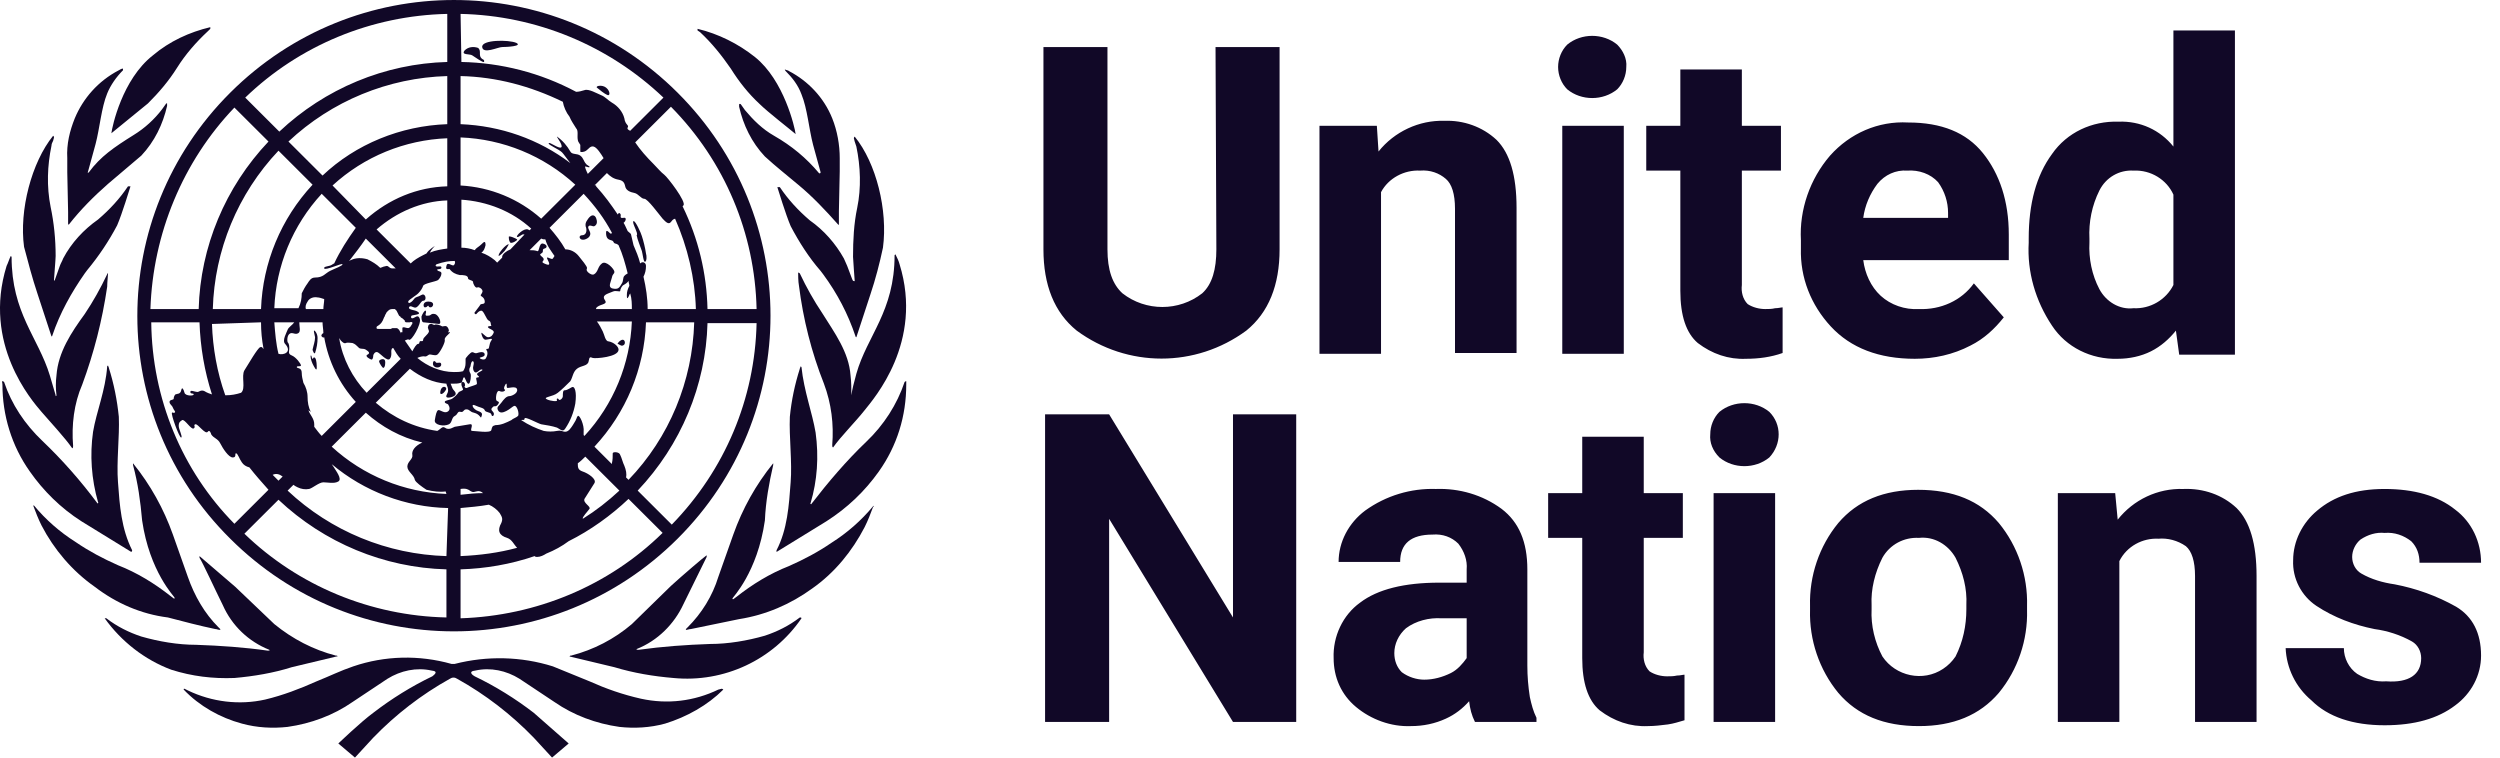
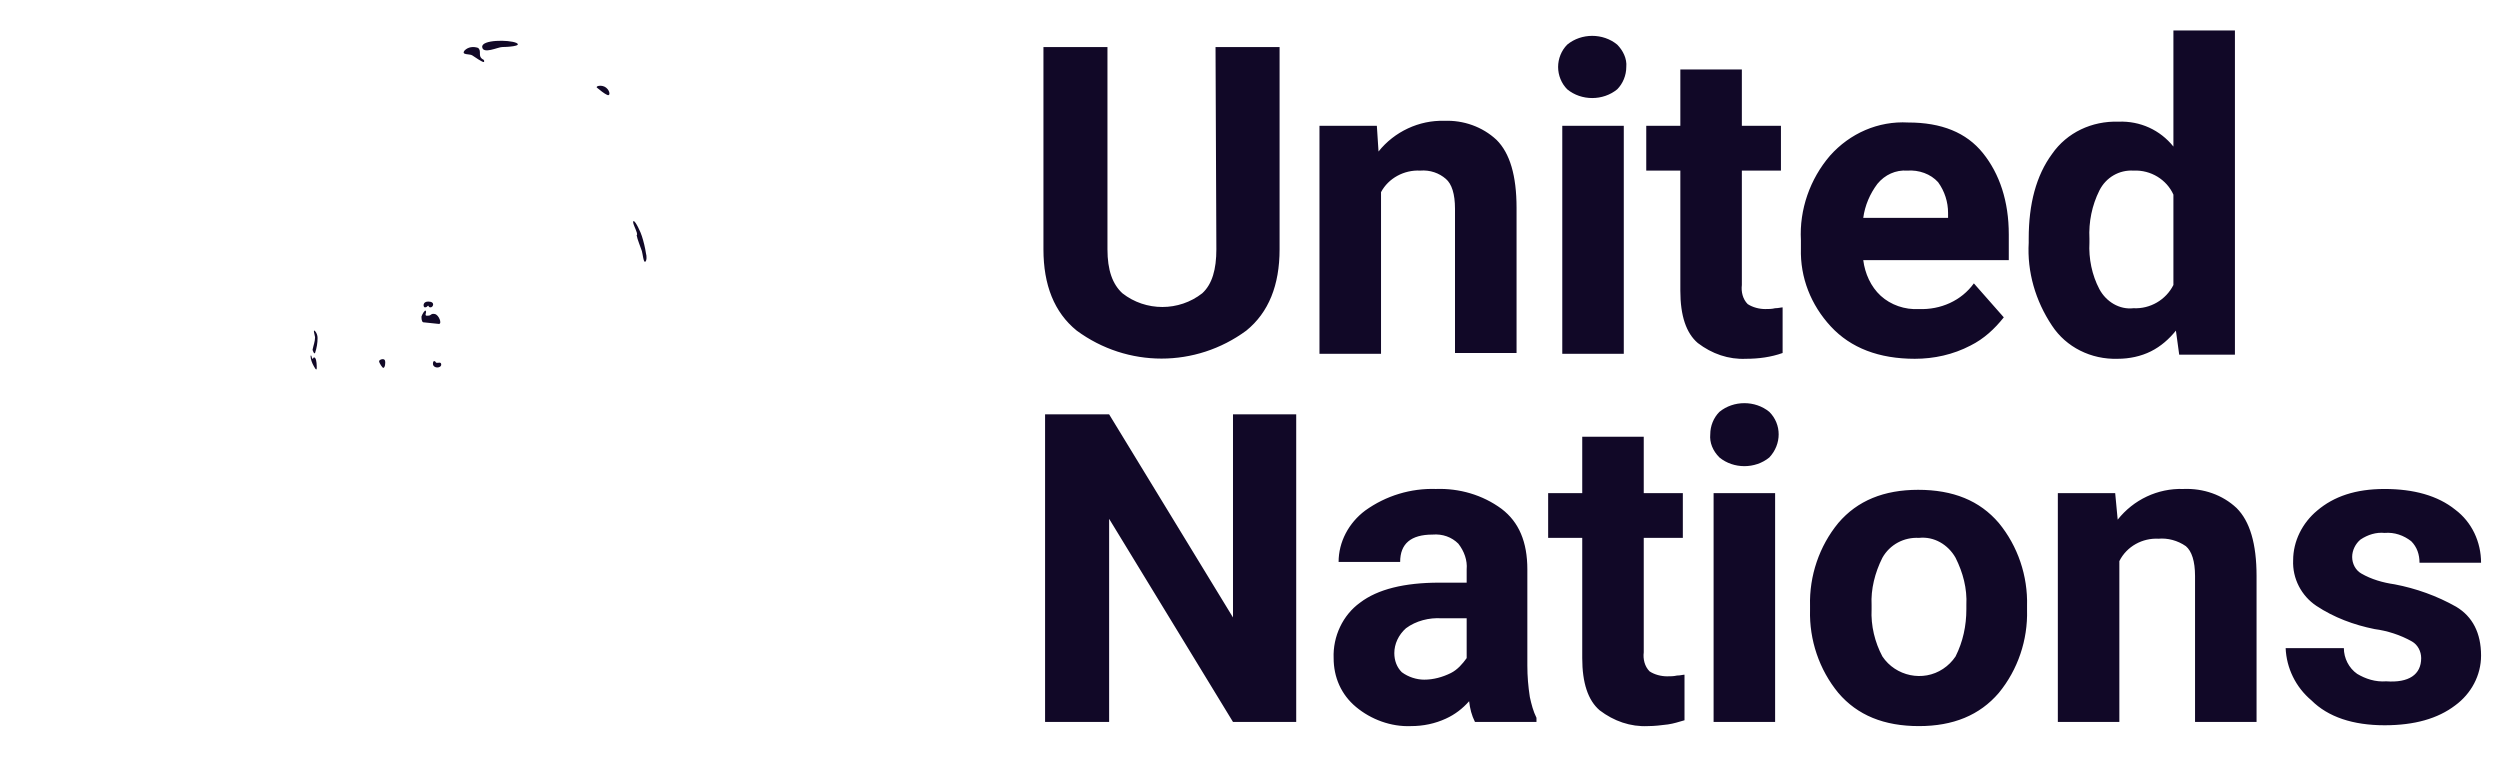
<svg xmlns="http://www.w3.org/2000/svg" width="66" height="20" viewBox="0 0 66 20" fill="none">
  <path d="M32.09 1.242H33.781V6.583C33.781 7.524 33.495 8.247 32.903 8.728C31.564 9.713 29.764 9.713 28.425 8.728C27.832 8.247 27.547 7.524 27.547 6.583V1.242H29.237V6.583C29.237 7.13 29.369 7.502 29.632 7.743C30.247 8.225 31.125 8.225 31.739 7.743C32.003 7.502 32.112 7.108 32.112 6.583L32.09 1.242ZM37.49 4.504C37.073 4.482 36.656 4.701 36.459 5.073V9.341H34.834V3.322H36.349L36.393 4C36.81 3.475 37.468 3.169 38.127 3.19C38.632 3.169 39.137 3.344 39.51 3.694C39.861 4.044 40.037 4.635 40.037 5.489V9.319H38.412V5.511C38.412 5.117 38.325 4.854 38.171 4.723C37.995 4.569 37.754 4.482 37.49 4.504ZM41.134 1.768C41.134 1.549 41.222 1.33 41.376 1.177C41.749 0.87 42.319 0.87 42.693 1.177C42.846 1.33 42.956 1.549 42.934 1.768C42.934 1.987 42.846 2.206 42.693 2.359C42.319 2.665 41.749 2.665 41.376 2.359C41.222 2.206 41.134 1.987 41.134 1.768ZM42.868 3.322V9.341H41.244V3.322H42.868ZM47.061 9.319C46.754 9.429 46.424 9.472 46.095 9.472C45.634 9.494 45.195 9.341 44.822 9.056C44.515 8.794 44.361 8.334 44.361 7.677V4.504H43.461V3.322H44.361V1.833H45.985V3.322H47.017V4.504H45.985V7.524C45.963 7.699 46.007 7.896 46.139 8.028C46.271 8.115 46.446 8.159 46.6 8.159C46.688 8.159 46.776 8.159 46.863 8.137C46.951 8.137 47.017 8.115 47.061 8.115V9.319ZM52.9 8.378C52.658 8.684 52.373 8.947 52.022 9.122C51.561 9.363 51.056 9.472 50.551 9.472C49.607 9.472 48.861 9.188 48.334 8.619C47.807 8.05 47.522 7.327 47.544 6.561V6.342C47.5 5.532 47.785 4.723 48.312 4.11C48.839 3.519 49.585 3.19 50.376 3.234C51.254 3.234 51.912 3.497 52.351 4.044C52.79 4.591 53.032 5.314 53.032 6.189V6.868H49.19C49.234 7.218 49.388 7.568 49.651 7.809C49.914 8.05 50.288 8.181 50.661 8.159C51.231 8.181 51.78 7.94 52.11 7.481L52.9 8.378ZM50.353 4.504C50.046 4.482 49.761 4.613 49.563 4.854C49.366 5.117 49.234 5.423 49.19 5.751H51.429V5.62C51.429 5.335 51.341 5.051 51.166 4.81C50.968 4.591 50.661 4.482 50.353 4.504ZM57.531 9.363L57.444 8.728C57.268 8.947 57.048 9.144 56.785 9.275C56.522 9.407 56.214 9.472 55.907 9.472C55.205 9.494 54.546 9.166 54.173 8.597C53.734 7.94 53.514 7.174 53.558 6.408V6.299C53.558 5.379 53.756 4.635 54.173 4.066C54.568 3.497 55.227 3.19 55.929 3.212C56.5 3.19 57.026 3.431 57.378 3.869V0.805H59.002V9.363H57.531ZM55.161 6.408C55.139 6.824 55.227 7.262 55.424 7.634C55.6 7.962 55.951 8.181 56.324 8.137C56.763 8.159 57.18 7.918 57.378 7.524V5.138C57.202 4.745 56.785 4.482 56.324 4.504C55.951 4.482 55.6 4.679 55.424 5.029C55.227 5.423 55.139 5.861 55.161 6.299V6.408ZM34.22 10.939V19.059H32.551L29.281 13.697V19.059H27.59V10.939H29.281L32.551 16.301V10.939H34.22ZM38.939 19.059C38.851 18.884 38.807 18.709 38.785 18.512C38.61 18.709 38.412 18.862 38.171 18.972C37.886 19.103 37.578 19.169 37.249 19.169C36.722 19.191 36.195 18.994 35.8 18.665C35.405 18.337 35.208 17.877 35.208 17.374C35.185 16.805 35.449 16.236 35.91 15.907C36.371 15.557 37.073 15.382 37.995 15.382H38.72V15.032C38.742 14.791 38.654 14.55 38.5 14.353C38.325 14.178 38.083 14.091 37.82 14.113C37.249 14.113 36.964 14.353 36.964 14.835H35.339C35.339 14.309 35.603 13.806 36.042 13.478C36.59 13.084 37.249 12.887 37.907 12.909C38.522 12.887 39.137 13.062 39.642 13.434C40.102 13.784 40.322 14.309 40.322 15.032V17.571C40.322 17.855 40.344 18.118 40.388 18.403C40.432 18.6 40.476 18.775 40.563 18.95V19.059H38.939ZM37.6 17.943C37.842 17.943 38.083 17.877 38.303 17.768C38.478 17.68 38.61 17.527 38.72 17.374V16.323H38.061C37.732 16.301 37.381 16.389 37.117 16.586C36.92 16.761 36.81 17.002 36.81 17.242C36.81 17.439 36.876 17.615 37.007 17.746C37.183 17.877 37.403 17.943 37.6 17.943ZM44.471 19.015C44.317 19.059 44.185 19.103 44.032 19.125C43.856 19.147 43.681 19.169 43.505 19.169C43.044 19.191 42.605 19.037 42.232 18.753C41.924 18.49 41.771 18.03 41.771 17.374V14.2H40.871V13.018H41.771V11.53H43.395V13.018H44.427V14.2H43.395V17.221C43.373 17.396 43.417 17.593 43.549 17.724C43.681 17.812 43.856 17.855 44.01 17.855C44.097 17.855 44.185 17.855 44.273 17.834C44.361 17.834 44.427 17.812 44.471 17.812V19.015ZM45.151 11.464C45.151 11.245 45.239 11.026 45.393 10.873C45.766 10.567 46.337 10.567 46.71 10.873C47.039 11.201 47.039 11.727 46.71 12.077C46.337 12.383 45.766 12.383 45.393 12.077C45.217 11.902 45.129 11.683 45.151 11.464ZM46.863 13.018V19.059H45.239V13.018H46.863ZM47.785 16.104V15.995C47.763 15.207 48.027 14.419 48.532 13.806C49.036 13.215 49.739 12.931 50.639 12.931C51.561 12.931 52.263 13.215 52.768 13.806C53.273 14.419 53.536 15.207 53.514 15.995V16.104C53.536 16.892 53.273 17.68 52.768 18.293C52.263 18.884 51.561 19.169 50.661 19.169C49.739 19.169 49.036 18.884 48.532 18.293C48.027 17.68 47.763 16.892 47.785 16.104ZM49.41 15.973V16.082C49.388 16.52 49.497 16.958 49.695 17.33C50.046 17.855 50.771 18.009 51.297 17.658C51.429 17.571 51.539 17.461 51.627 17.33C51.824 16.936 51.912 16.52 51.912 16.082V15.973C51.934 15.535 51.824 15.119 51.627 14.725C51.429 14.375 51.056 14.156 50.661 14.2C50.266 14.178 49.892 14.375 49.695 14.725C49.497 15.119 49.388 15.557 49.41 15.973ZM56.983 14.222C56.566 14.2 56.148 14.419 55.951 14.813V19.059H54.327V13.018H55.841L55.907 13.719C56.324 13.193 56.961 12.887 57.641 12.909C58.168 12.887 58.673 13.062 59.046 13.412C59.397 13.762 59.573 14.353 59.573 15.207V19.059H57.949V15.207C57.949 14.813 57.861 14.55 57.707 14.419C57.487 14.266 57.224 14.2 56.983 14.222ZM63.919 17.374C63.919 17.199 63.831 17.024 63.678 16.936C63.37 16.761 63.019 16.651 62.69 16.608C62.141 16.498 61.614 16.301 61.153 15.995C60.758 15.732 60.517 15.273 60.539 14.791C60.539 14.288 60.78 13.806 61.175 13.478C61.614 13.106 62.185 12.909 62.953 12.909C63.721 12.909 64.358 13.084 64.819 13.456C65.258 13.784 65.5 14.309 65.5 14.857H63.875C63.875 14.638 63.809 14.441 63.656 14.288C63.458 14.134 63.217 14.047 62.953 14.069C62.734 14.047 62.514 14.113 62.317 14.244C62.185 14.353 62.097 14.528 62.097 14.704C62.097 14.879 62.185 15.054 62.339 15.141C62.602 15.294 62.909 15.382 63.217 15.426C63.787 15.535 64.336 15.732 64.841 16.017C65.28 16.279 65.5 16.717 65.5 17.308C65.5 17.834 65.236 18.315 64.819 18.621C64.358 18.972 63.743 19.147 62.953 19.147C62.119 19.147 61.461 18.928 61.022 18.49C60.605 18.14 60.363 17.637 60.341 17.111H61.878C61.878 17.374 62.009 17.637 62.229 17.79C62.448 17.921 62.712 18.009 62.997 17.987C63.59 18.03 63.919 17.812 63.919 17.374Z" fill="#110827" />
-   <path d="M18.964 18.205C18.327 18.512 17.625 18.599 16.922 18.446C16.439 18.337 16 18.183 15.561 17.986L14.595 17.592C13.761 17.33 12.861 17.308 12.005 17.527H11.918C11.061 17.286 10.162 17.308 9.327 17.592C8.998 17.702 8.691 17.855 8.361 17.986C7.922 18.183 7.462 18.358 7.001 18.468C6.32 18.621 5.596 18.534 4.959 18.227L4.871 18.183C4.849 18.183 4.849 18.183 4.849 18.205C5.266 18.643 5.815 18.949 6.386 19.103C6.781 19.212 7.198 19.234 7.593 19.19C8.208 19.103 8.801 18.884 9.305 18.534L10.227 17.921C10.579 17.702 10.996 17.614 11.391 17.702C11.61 17.724 11.435 17.833 11.413 17.855C10.864 18.118 10.337 18.446 9.854 18.818C9.525 19.059 8.932 19.628 8.932 19.628L9.371 20L9.854 19.475C10.447 18.862 11.127 18.337 11.874 17.921C11.94 17.877 12.005 17.877 12.071 17.921C12.818 18.337 13.498 18.862 14.091 19.475L14.574 20L15.013 19.628L14.091 18.818C13.608 18.446 13.081 18.118 12.532 17.855C12.488 17.833 12.335 17.724 12.554 17.702C12.949 17.614 13.366 17.702 13.717 17.921L14.639 18.534C15.144 18.884 15.737 19.103 16.352 19.19C16.747 19.234 17.164 19.212 17.559 19.103C18.13 18.927 18.678 18.621 19.095 18.205C19.095 18.205 19.073 18.183 19.052 18.183L18.964 18.205ZM21.115 16.301C20.829 16.52 20.522 16.673 20.193 16.782C19.732 16.914 19.227 17.001 18.744 17.001C18.108 17.023 17.493 17.067 16.857 17.155C16.813 17.155 16.791 17.155 16.812 17.133C17.361 16.914 17.8 16.476 18.042 15.951L18.656 14.703C18.656 14.681 18.656 14.681 18.656 14.659C18.613 14.681 17.998 15.207 17.712 15.469L16.681 16.476C16.22 16.87 15.671 17.155 15.078 17.308H15.056L15.034 17.33L16.22 17.614C16.725 17.767 17.252 17.855 17.778 17.899C19.117 18.03 20.413 17.417 21.159 16.323C21.159 16.301 21.137 16.301 21.115 16.301ZM23.047 13.368C22.739 13.74 22.366 14.068 21.949 14.331C21.598 14.572 21.225 14.769 20.829 14.944C20.325 15.141 19.864 15.425 19.447 15.754L19.359 15.819C19.337 15.819 19.337 15.819 19.337 15.798C19.337 15.776 19.995 15.119 20.193 13.74C20.215 13.237 20.303 12.755 20.413 12.274C20.413 12.252 20.413 12.252 20.413 12.23C19.951 12.799 19.6 13.434 19.359 14.112L18.964 15.229C18.81 15.732 18.525 16.192 18.151 16.564L18.108 16.607V16.629C18.151 16.629 18.195 16.607 18.239 16.607L19.512 16.345C20.215 16.235 20.873 15.951 21.444 15.535C22.037 15.119 22.498 14.55 22.827 13.915C22.915 13.74 22.981 13.565 23.047 13.39C23.09 13.346 23.069 13.346 23.047 13.368ZM23.881 10.085C23.683 10.676 23.332 11.223 22.871 11.661C22.344 12.164 21.861 12.733 21.422 13.302C21.422 13.324 21.378 13.302 21.4 13.28C21.576 12.69 21.62 12.055 21.532 11.42C21.444 10.895 21.225 10.326 21.159 9.691L21.137 9.669C21.137 9.691 21.115 9.713 21.115 9.735C20.983 10.15 20.895 10.566 20.852 11.004C20.829 11.529 20.917 12.208 20.873 12.733C20.829 13.346 20.786 13.981 20.5 14.528C20.5 14.55 20.5 14.55 20.5 14.572L21.817 13.762C22.366 13.412 22.827 12.974 23.2 12.449C23.683 11.77 23.925 10.982 23.925 10.15C23.925 10.129 23.925 10.085 23.925 10.063C23.903 10.063 23.881 10.085 23.881 10.085Z" fill="#110827" />
-   <path d="M22.476 10.435C22.498 10.435 22.498 10.435 22.476 10.435C22.476 10.26 22.476 10.085 22.454 9.91C22.41 9.297 22.037 8.793 21.708 8.268C21.488 7.94 21.291 7.59 21.115 7.218C21.115 7.218 21.093 7.196 21.071 7.196C21.071 7.239 21.071 7.436 21.093 7.546C21.203 8.421 21.422 9.297 21.752 10.129C21.949 10.654 22.015 11.201 21.971 11.748C21.971 11.792 21.971 11.792 21.993 11.814C22.191 11.529 22.586 11.135 22.827 10.829C23.069 10.523 24.386 9.034 23.749 6.977C23.727 6.889 23.683 6.802 23.639 6.714L23.617 6.736C23.617 8.224 22.893 8.859 22.608 9.866C22.542 10.107 22.498 10.282 22.476 10.435ZM22.498 7.371L22.366 7.021L22.279 6.824C22.059 6.43 21.752 6.079 21.378 5.817C21.071 5.554 20.808 5.269 20.588 4.941C20.588 4.941 20.566 4.941 20.544 4.941H20.522C20.544 5.007 20.742 5.663 20.874 5.97C21.093 6.386 21.357 6.802 21.664 7.152L21.73 7.239C22.103 7.743 22.388 8.29 22.586 8.881C22.586 8.903 22.608 8.903 22.608 8.903L22.981 7.765C23.113 7.371 23.222 6.955 23.31 6.539C23.442 5.554 23.135 4.306 22.564 3.606C22.564 3.606 22.542 3.628 22.542 3.65L22.564 3.737L22.608 3.869C22.718 4.394 22.739 4.963 22.63 5.488C22.542 5.904 22.52 6.342 22.52 6.78C22.52 6.845 22.564 7.393 22.564 7.414C22.564 7.436 22.542 7.414 22.52 7.414M20.742 1.877C20.918 2.052 21.071 2.249 21.159 2.49C21.313 2.862 21.357 3.409 21.466 3.825L21.664 4.547C21.664 4.569 21.642 4.591 21.62 4.569C21.291 4.175 20.896 3.847 20.435 3.584C20.127 3.409 19.886 3.168 19.666 2.906L19.557 2.752C19.557 2.752 19.535 2.73 19.513 2.752C19.513 2.774 19.513 2.796 19.513 2.818C19.622 3.3 19.842 3.759 20.193 4.131C20.479 4.394 20.786 4.635 21.071 4.875C21.444 5.182 21.796 5.554 22.125 5.926C22.125 5.926 22.147 5.948 22.147 5.926V5.576L22.169 4.525V4.175C22.169 3.825 22.103 3.453 21.971 3.124C21.752 2.577 21.335 2.14 20.83 1.877C20.808 1.855 20.764 1.855 20.72 1.833C20.72 1.833 20.72 1.855 20.742 1.877ZM18.481 0.848C18.788 1.133 19.052 1.461 19.293 1.811C19.513 2.161 19.754 2.468 20.061 2.752C20.259 2.949 20.852 3.409 21.005 3.54C20.983 3.365 20.698 2.118 19.93 1.505C19.491 1.155 18.964 0.892 18.415 0.761C18.415 0.782 18.415 0.782 18.415 0.804L18.481 0.848ZM6.189 17.899C6.693 17.855 7.22 17.767 7.703 17.614L8.888 17.33H8.91C8.91 17.33 8.91 17.308 8.888 17.308H8.867C8.274 17.155 7.725 16.87 7.242 16.476L6.21 15.491L5.267 14.681V14.725C5.354 14.856 5.684 15.579 5.881 15.973C6.123 16.52 6.562 16.936 7.11 17.155C7.132 17.177 7.11 17.177 7.067 17.177C6.452 17.089 5.815 17.045 5.179 17.023C4.696 17.023 4.191 16.936 3.73 16.804C3.401 16.695 3.093 16.542 2.808 16.323C2.786 16.323 2.786 16.323 2.764 16.323C3.203 16.936 3.818 17.417 4.52 17.68C5.069 17.855 5.618 17.921 6.189 17.899ZM5.684 16.607C5.728 16.607 5.75 16.629 5.815 16.629V16.607L5.771 16.564C5.398 16.192 5.135 15.732 4.959 15.229L4.564 14.112C4.323 13.434 3.972 12.799 3.511 12.23C3.511 12.252 3.511 12.252 3.511 12.274C3.642 12.755 3.708 13.237 3.752 13.74C3.95 15.097 4.608 15.754 4.608 15.776C4.608 15.798 4.608 15.819 4.586 15.798L4.498 15.732C4.081 15.404 3.62 15.119 3.115 14.922C2.72 14.747 2.347 14.55 1.996 14.309C1.579 14.046 1.206 13.718 0.898 13.346H0.876C0.942 13.521 1.008 13.696 1.096 13.871C1.425 14.506 1.908 15.075 2.501 15.491C3.072 15.929 3.73 16.213 4.432 16.301C4.85 16.41 5.267 16.52 5.684 16.607ZM2.15 13.762L3.467 14.572C3.467 14.572 3.489 14.55 3.489 14.528C3.203 13.959 3.159 13.346 3.115 12.733C3.072 12.186 3.159 11.529 3.137 11.004C3.093 10.566 3.006 10.129 2.874 9.713C2.874 9.691 2.852 9.669 2.852 9.647L2.83 9.669C2.786 10.304 2.545 10.873 2.457 11.398C2.369 12.011 2.413 12.646 2.589 13.259C2.611 13.28 2.567 13.302 2.567 13.28C2.128 12.69 1.645 12.142 1.118 11.639C0.657 11.201 0.306 10.676 0.108 10.085C0.108 10.085 0.086 10.063 0.064 10.063C0.042 10.063 0.064 10.107 0.064 10.15C0.064 10.96 0.306 11.77 0.789 12.449C1.14 12.952 1.601 13.412 2.15 13.762ZM1.908 11.836C1.93 11.814 1.93 11.814 1.93 11.77C1.886 11.223 1.952 10.654 2.172 10.15C2.479 9.319 2.698 8.465 2.83 7.568C2.83 7.458 2.852 7.261 2.852 7.218C2.83 7.218 2.83 7.218 2.83 7.239C2.654 7.611 2.457 7.962 2.237 8.29C1.886 8.772 1.535 9.297 1.491 9.91C1.469 10.085 1.469 10.26 1.491 10.435C1.491 10.435 1.491 10.457 1.469 10.457C1.469 10.457 1.469 10.457 1.469 10.435L1.315 9.91C1.008 8.903 0.306 8.268 0.306 6.78L0.284 6.758C0.24 6.845 0.218 6.933 0.174 7.021C-0.463 9.078 0.833 10.566 1.096 10.873C1.359 11.179 1.711 11.551 1.908 11.836ZM0.986 7.743L1.359 8.881C1.359 8.881 1.381 8.881 1.381 8.859C1.579 8.268 1.886 7.721 2.237 7.218L2.303 7.13C2.611 6.758 2.874 6.364 3.093 5.948C3.225 5.642 3.423 4.985 3.445 4.919H3.423C3.401 4.919 3.401 4.919 3.379 4.919C3.159 5.248 2.896 5.532 2.589 5.795C2.215 6.057 1.886 6.408 1.667 6.824C1.645 6.889 1.601 6.955 1.579 7.021L1.447 7.393C1.447 7.393 1.425 7.436 1.425 7.393C1.425 7.349 1.469 6.845 1.469 6.758C1.469 6.32 1.425 5.882 1.337 5.466C1.228 4.919 1.25 4.372 1.359 3.847C1.359 3.803 1.381 3.759 1.403 3.715C1.403 3.694 1.425 3.65 1.425 3.628C1.425 3.606 1.425 3.606 1.403 3.584C0.833 4.285 0.503 5.554 0.635 6.517C0.745 6.933 0.854 7.349 0.986 7.743ZM1.776 4.547L1.798 5.598V5.926H1.82C2.128 5.532 2.479 5.182 2.852 4.854L3.73 4.109C4.081 3.737 4.301 3.278 4.411 2.796C4.411 2.774 4.411 2.752 4.411 2.73H4.389L4.279 2.884C4.081 3.146 3.818 3.387 3.532 3.562C3.006 3.891 2.654 4.131 2.347 4.547C2.325 4.569 2.303 4.569 2.325 4.525L2.523 3.803C2.633 3.387 2.676 2.84 2.83 2.468C2.918 2.249 3.072 2.03 3.247 1.855C3.247 1.833 3.247 1.833 3.247 1.811C3.203 1.811 3.181 1.833 3.137 1.855C2.589 2.14 2.193 2.599 1.974 3.124C1.842 3.453 1.754 3.803 1.776 4.175V4.547ZM2.94 3.518L3.906 2.73C4.191 2.446 4.454 2.14 4.674 1.789C4.893 1.439 5.179 1.111 5.486 0.826L5.552 0.761C5.552 0.739 5.552 0.739 5.552 0.717C5.003 0.848 4.476 1.089 4.037 1.461C3.225 2.096 2.962 3.343 2.94 3.518ZM11.764 10.304C11.83 10.216 11.676 10.15 11.632 10.304C11.588 10.457 11.698 10.413 11.764 10.304ZM13.432 6.451C13.367 6.43 13.125 6.714 13.169 6.758C13.279 6.692 13.367 6.583 13.432 6.451ZM13.476 6.408C13.52 6.43 13.674 6.342 13.652 6.32C13.63 6.298 13.432 6.211 13.432 6.254C13.432 6.342 13.454 6.386 13.476 6.408ZM16.44 9.122C16.527 9.1 16.505 8.969 16.44 8.969C16.374 8.969 16.286 9.078 16.308 9.078C16.33 9.078 16.396 9.144 16.44 9.122ZM15.364 6.211C15.298 6.211 15.276 6.276 15.342 6.32C15.408 6.342 15.452 6.32 15.496 6.298C15.54 6.276 15.584 6.233 15.584 6.167C15.584 6.101 15.496 6.014 15.54 5.97C15.584 5.926 15.649 5.992 15.693 5.97C15.737 5.948 15.759 5.904 15.759 5.86C15.759 5.817 15.737 5.685 15.649 5.685C15.562 5.685 15.474 5.86 15.474 5.86C15.452 5.904 15.452 5.97 15.474 6.014C15.496 6.101 15.474 6.211 15.364 6.211Z" fill="#110827" />
  <path d="M16.813 6.232C16.813 6.276 16.922 6.56 16.945 6.626C16.966 6.692 16.988 6.933 17.032 6.911C17.076 6.889 17.076 6.757 17.054 6.692C17.032 6.539 16.988 6.363 16.945 6.232C16.922 6.145 16.769 5.816 16.725 5.838C16.681 5.86 16.791 6.057 16.813 6.145C16.835 6.232 16.791 6.188 16.813 6.232ZM16.044 2.511C16.11 2.533 16.11 2.402 16.001 2.314C15.891 2.227 15.715 2.27 15.759 2.314C15.847 2.38 15.935 2.467 16.044 2.511ZM12.752 1.57C12.598 1.482 12.73 1.351 12.62 1.264C12.489 1.22 12.357 1.242 12.269 1.329C12.159 1.461 12.401 1.417 12.466 1.461C12.532 1.504 12.752 1.658 12.774 1.636C12.796 1.614 12.774 1.57 12.752 1.57ZM13.63 1.132C13.432 1.045 12.708 1.045 12.73 1.242C12.752 1.439 13.147 1.242 13.257 1.242C13.367 1.242 13.806 1.22 13.63 1.132ZM11.632 9.581C11.588 9.559 11.523 9.603 11.501 9.559C11.479 9.515 11.435 9.537 11.435 9.559C11.435 9.581 11.413 9.625 11.457 9.668C11.501 9.712 11.588 9.712 11.632 9.668C11.654 9.647 11.654 9.603 11.632 9.581ZM11.215 8.114C11.281 8.114 11.281 8.071 11.303 8.071C11.325 8.071 11.303 8.114 11.369 8.114C11.435 8.114 11.501 7.961 11.303 7.961C11.149 7.961 11.171 8.114 11.215 8.114ZM11.479 8.29C11.369 8.268 11.391 8.333 11.303 8.333C11.171 8.355 11.281 8.246 11.237 8.202C11.215 8.18 11.149 8.29 11.127 8.355C11.127 8.399 11.127 8.487 11.171 8.508L11.588 8.552C11.676 8.552 11.588 8.311 11.479 8.29ZM10.118 9.712C10.162 9.712 10.184 9.581 10.162 9.515C10.14 9.45 10.008 9.493 10.008 9.537C10.008 9.581 10.096 9.712 10.118 9.712ZM8.362 9.712C8.362 9.668 8.362 9.493 8.318 9.45C8.274 9.406 8.274 9.472 8.252 9.472C8.23 9.472 8.23 9.384 8.208 9.384C8.186 9.384 8.208 9.515 8.252 9.603C8.296 9.69 8.362 9.822 8.362 9.712ZM8.318 9.318C8.362 9.187 8.384 9.056 8.384 8.924C8.384 8.815 8.318 8.727 8.296 8.727C8.274 8.727 8.296 8.793 8.318 8.902C8.318 9.012 8.274 9.121 8.252 9.231C8.252 9.253 8.296 9.362 8.318 9.318Z" fill="#110827" />
-   <path d="M6.079 14.222C9.349 17.483 14.618 17.483 17.888 14.222C21.159 10.96 21.159 5.707 17.888 2.446C14.618 -0.815 9.349 -0.815 6.079 2.446C2.808 5.707 2.808 10.982 6.079 14.222ZM3.993 8.509H5.267C5.289 9.166 5.398 9.8 5.596 10.413C5.53 10.391 5.464 10.369 5.398 10.326C5.31 10.282 5.245 10.348 5.223 10.348C5.135 10.348 5.025 10.282 5.025 10.348C5.025 10.413 5.113 10.369 5.113 10.413C5.113 10.457 4.893 10.457 4.871 10.369C4.849 10.282 4.806 10.194 4.784 10.304C4.762 10.413 4.674 10.391 4.63 10.413C4.608 10.435 4.586 10.479 4.586 10.523C4.586 10.566 4.476 10.544 4.476 10.61C4.476 10.676 4.542 10.698 4.564 10.763C4.586 10.829 4.652 10.873 4.608 10.895C4.564 10.917 4.586 10.873 4.542 10.895C4.498 10.917 4.74 11.573 4.784 11.551C4.828 11.53 4.718 11.332 4.718 11.245C4.718 11.157 4.74 11.136 4.806 11.092C4.871 11.048 5.047 11.354 5.113 11.311C5.179 11.267 5.091 11.223 5.157 11.201C5.223 11.179 5.42 11.486 5.486 11.398C5.53 11.332 5.574 11.442 5.574 11.464C5.64 11.573 5.749 11.573 5.815 11.705C5.881 11.836 6.035 12.077 6.145 12.077C6.254 12.077 6.188 11.967 6.232 11.967C6.276 11.967 6.32 12.12 6.386 12.208C6.43 12.274 6.496 12.317 6.584 12.339C6.737 12.536 6.913 12.733 7.088 12.93L6.188 13.828C4.806 12.427 4.015 10.523 3.993 8.509ZM11.259 6.692L11.171 6.736C11.04 6.802 10.93 6.867 10.842 6.955L9.942 6.057C10.469 5.598 11.127 5.313 11.808 5.291V6.561C11.654 6.583 11.501 6.605 11.347 6.67C11.391 6.583 11.479 6.495 11.479 6.495C11.479 6.495 11.325 6.583 11.259 6.692ZM10.579 8.772C10.579 8.793 10.579 8.815 10.579 8.815C10.579 8.772 10.557 8.75 10.535 8.706C10.513 8.684 10.491 8.662 10.469 8.662C10.447 8.662 10.425 8.662 10.403 8.662H10.359L10.315 8.684H10.008C9.964 8.684 9.942 8.684 9.942 8.662C9.92 8.575 10.052 8.64 10.14 8.378C10.162 8.356 10.162 8.312 10.184 8.29L10.206 8.246L10.227 8.224L10.249 8.202C10.293 8.159 10.337 8.159 10.381 8.159H10.425L10.469 8.202L10.535 8.334C10.557 8.356 10.579 8.356 10.579 8.378C10.623 8.399 10.645 8.421 10.666 8.443L10.688 8.465V8.487C10.71 8.509 10.71 8.509 10.732 8.509H10.754C10.776 8.509 10.776 8.509 10.798 8.509H10.82C10.864 8.487 10.864 8.509 10.886 8.509V8.531C10.886 8.553 10.886 8.553 10.864 8.575C10.864 8.596 10.842 8.596 10.842 8.618C10.82 8.64 10.798 8.662 10.776 8.662C10.732 8.662 10.688 8.64 10.666 8.64C10.645 8.64 10.623 8.64 10.623 8.662V8.772M8.208 10.873C8.142 10.763 8.12 10.61 8.12 10.479C8.12 10.348 8.076 10.216 8.01 10.107C7.988 10.019 7.966 9.932 7.966 9.844C7.966 9.691 7.835 9.735 7.835 9.691C7.835 9.647 7.945 9.691 7.945 9.647C7.945 9.603 7.813 9.428 7.703 9.384C7.593 9.341 7.637 9.275 7.637 9.209C7.637 9.144 7.637 9.078 7.593 9.034C7.571 8.947 7.593 8.793 7.703 8.793C7.747 8.793 7.813 8.837 7.879 8.793C7.945 8.75 7.901 8.618 7.901 8.509H8.515C8.515 8.596 8.537 8.706 8.537 8.793C8.493 8.815 8.471 8.859 8.493 8.881C8.515 8.903 8.537 8.925 8.559 8.903C8.669 9.538 8.954 10.129 9.393 10.61L8.493 11.508C8.427 11.442 8.362 11.354 8.296 11.267C8.296 11.245 8.296 11.223 8.296 11.201C8.296 11.048 8.186 10.96 8.142 10.829M7.352 9.341C7.286 9.078 7.264 8.793 7.242 8.509H7.769C7.725 8.575 7.615 8.64 7.593 8.706C7.571 8.772 7.44 8.99 7.527 9.078C7.725 9.297 7.484 9.384 7.352 9.341ZM7.462 12.58L7.352 12.69C7.308 12.646 7.242 12.58 7.198 12.536C7.286 12.492 7.374 12.514 7.462 12.58ZM8.823 6.955C8.801 6.955 8.801 6.977 8.779 6.977C8.713 7.042 8.537 7.021 8.559 7.086C8.581 7.152 9.042 6.933 9.042 6.977C9.042 7.021 8.845 7.086 8.713 7.152C8.581 7.218 8.537 7.327 8.318 7.327C8.208 7.327 8.164 7.415 8.12 7.48C8.054 7.568 8.01 7.655 7.966 7.743C7.966 7.874 7.945 8.005 7.879 8.137H7.242C7.286 7.021 7.725 5.948 8.493 5.116L9.393 6.014C9.174 6.32 8.976 6.627 8.823 6.955ZM9.657 6.298L10.447 7.086C10.425 7.086 10.403 7.086 10.359 7.086C10.271 7.086 10.271 7.021 10.206 7.021C10.074 7.042 10.052 7.086 10.03 7.064C9.942 6.977 9.832 6.911 9.701 6.845C9.547 6.802 9.393 6.802 9.262 6.867C9.24 6.867 9.24 6.889 9.218 6.889C9.371 6.692 9.525 6.495 9.657 6.298ZM8.559 7.896C8.559 7.984 8.537 8.071 8.537 8.159H8.076C8.054 8.093 8.076 8.027 8.12 7.962C8.164 7.874 8.274 7.83 8.384 7.852C8.427 7.852 8.493 7.874 8.559 7.896ZM8.954 8.925L8.998 8.99C9.042 9.034 9.086 9.078 9.13 9.056C9.174 9.034 9.284 9.056 9.306 9.056C9.371 9.078 9.415 9.122 9.459 9.166C9.503 9.231 9.591 9.187 9.657 9.231C9.723 9.275 9.788 9.319 9.701 9.363C9.613 9.406 9.788 9.494 9.81 9.494C9.832 9.494 9.854 9.45 9.854 9.384C9.854 9.363 9.898 9.275 9.964 9.297C10.03 9.319 10.227 9.56 10.293 9.472C10.359 9.384 10.315 9.275 10.337 9.231C10.337 9.209 10.359 9.187 10.381 9.187C10.447 9.297 10.491 9.384 10.579 9.472L9.679 10.369C9.306 9.975 9.042 9.472 8.954 8.925ZM9.657 5.795L8.779 4.897C9.613 4.131 10.688 3.694 11.808 3.65V4.919C11.018 4.941 10.271 5.248 9.657 5.795ZM8.515 4.635L7.615 3.737C8.757 2.665 10.249 2.052 11.808 2.008V3.278C10.579 3.321 9.393 3.803 8.515 4.635ZM8.252 4.876C7.418 5.773 6.935 6.933 6.891 8.159H5.618C5.662 6.605 6.276 5.116 7.352 3.978L8.252 4.876ZM6.891 8.509C6.891 8.75 6.913 8.969 6.957 9.209C6.935 9.209 6.935 9.144 6.869 9.166C6.803 9.187 6.562 9.603 6.452 9.778C6.364 9.932 6.496 10.26 6.364 10.369C6.232 10.413 6.101 10.435 5.969 10.435H5.947C5.728 9.822 5.618 9.187 5.596 8.553L6.891 8.509ZM11.786 16.301C9.788 16.257 7.879 15.469 6.452 14.09L7.352 13.193C8.559 14.331 10.14 14.988 11.786 15.031V16.301ZM11.786 14.681C10.227 14.637 8.735 14.025 7.593 12.952L7.747 12.799C7.769 12.821 7.813 12.843 7.857 12.865C7.945 12.908 8.054 12.93 8.164 12.908C8.252 12.886 8.427 12.733 8.537 12.733C8.647 12.733 8.823 12.777 8.932 12.711C9.042 12.646 8.866 12.427 8.801 12.317C8.779 12.296 8.779 12.274 8.757 12.252C9.613 12.974 10.71 13.39 11.83 13.412L11.786 14.681ZM11.786 13.04C10.666 12.996 9.591 12.558 8.757 11.792L9.657 10.895C10.074 11.267 10.579 11.551 11.149 11.683C10.952 11.77 10.864 11.902 10.886 12.011C10.908 12.12 10.754 12.186 10.754 12.317C10.754 12.449 10.93 12.536 10.952 12.668C10.974 12.733 11.127 12.843 11.259 12.93C11.435 12.974 11.61 12.996 11.764 12.974L11.786 13.04ZM11.742 11.289C11.676 11.245 11.632 11.332 11.544 11.376C10.93 11.289 10.381 11.026 9.92 10.632L10.82 9.735C11.105 9.954 11.435 10.107 11.786 10.129C11.786 10.172 11.83 10.216 11.83 10.304C11.83 10.391 11.764 10.435 11.786 10.479C11.808 10.523 12.005 10.479 12.027 10.413C12.049 10.348 11.961 10.304 11.94 10.238C11.918 10.194 11.918 10.172 11.896 10.129H11.961C12.027 10.129 12.093 10.129 12.159 10.107C12.181 10.107 12.203 10.085 12.203 10.063C12.203 10.041 12.225 10.019 12.225 9.997C12.225 9.975 12.247 9.975 12.247 9.954L12.269 9.975C12.291 10.019 12.335 10.15 12.379 10.129C12.422 10.107 12.444 9.91 12.422 9.866C12.379 9.8 12.379 9.735 12.422 9.669C12.422 9.647 12.444 9.516 12.488 9.538C12.532 9.56 12.488 9.669 12.488 9.713C12.488 9.778 12.532 9.866 12.598 9.822C12.642 9.8 12.686 9.735 12.73 9.757C12.774 9.778 12.62 9.822 12.598 9.866C12.576 9.91 12.664 9.932 12.642 9.954C12.62 9.975 12.598 9.954 12.576 9.975C12.554 9.997 12.62 10.129 12.576 10.15C12.532 10.172 12.379 10.216 12.335 10.238C12.291 10.26 12.247 10.216 12.269 10.194C12.291 10.172 12.269 10.085 12.225 10.085C12.181 10.085 12.181 10.107 12.181 10.15C12.181 10.194 12.225 10.26 12.225 10.282C12.225 10.304 12.159 10.326 12.115 10.348C12.071 10.413 12.005 10.479 11.94 10.523C11.874 10.566 11.742 10.566 11.742 10.61C11.742 10.654 11.808 10.654 11.83 10.676C11.874 10.742 11.896 10.829 11.808 10.873C11.72 10.917 11.61 10.807 11.566 10.829C11.523 10.851 11.501 10.96 11.479 11.092C11.457 11.223 11.72 11.267 11.852 11.201C11.94 11.157 11.918 11.026 12.005 10.982C12.093 10.938 12.071 10.851 12.159 10.873C12.247 10.895 12.225 10.807 12.313 10.807C12.401 10.807 12.401 10.873 12.51 10.895C12.686 10.938 12.686 11.07 12.708 11.004C12.73 10.938 12.752 10.895 12.62 10.851C12.488 10.807 12.422 10.654 12.532 10.698C12.664 10.763 12.774 10.763 12.796 10.829C12.818 10.895 12.949 10.873 12.971 10.938C12.993 11.048 13.081 10.938 13.015 10.873C12.949 10.807 12.971 10.785 13.015 10.742C13.059 10.698 13.081 10.763 13.147 10.676C13.213 10.588 13.125 10.61 13.103 10.566C13.081 10.523 13.103 10.282 13.191 10.326C13.279 10.369 13.366 10.304 13.322 10.282C13.279 10.26 13.344 10.129 13.366 10.129C13.388 10.129 13.366 10.216 13.388 10.238C13.41 10.26 13.63 10.172 13.652 10.282C13.674 10.391 13.498 10.457 13.454 10.457C13.366 10.457 13.3 10.544 13.235 10.632C13.169 10.72 13.103 10.742 13.147 10.829C13.191 10.917 13.279 10.895 13.366 10.851C13.454 10.807 13.52 10.742 13.564 10.72C13.652 10.676 13.718 10.938 13.674 10.982C13.63 11.026 13.542 11.048 13.498 11.092C13.366 11.157 13.235 11.223 13.081 11.223C12.993 11.245 12.993 11.267 12.971 11.354C12.949 11.442 12.554 11.376 12.466 11.376C12.379 11.376 12.532 11.179 12.401 11.201C12.269 11.223 12.137 11.245 12.005 11.267C11.983 11.267 11.852 11.376 11.742 11.289ZM12.905 13.324C13.015 13.368 13.125 13.456 13.191 13.543C13.257 13.653 13.279 13.696 13.235 13.806C13.125 14.003 13.169 14.134 13.388 14.2C13.52 14.244 13.564 14.375 13.652 14.462C13.169 14.594 12.664 14.659 12.159 14.681V13.412C12.401 13.39 12.664 13.368 12.905 13.324ZM12.159 13.062V12.908C12.444 12.865 12.379 13.04 12.576 12.974C12.642 12.952 12.708 12.974 12.752 13.018C12.554 13.018 12.357 13.04 12.159 13.062ZM12.159 16.323V15.031C12.818 15.01 13.476 14.9 14.113 14.681C14.135 14.703 14.157 14.703 14.179 14.703C14.266 14.703 14.354 14.659 14.42 14.616C14.639 14.528 14.837 14.419 15.013 14.287C15.583 14.003 16.132 13.609 16.593 13.171L17.493 14.068C16.066 15.469 14.157 16.257 12.159 16.323ZM15.715 4.876L16.022 4.569C16.11 4.657 16.198 4.722 16.33 4.744C16.439 4.766 16.483 4.81 16.505 4.919C16.527 5.029 16.637 5.073 16.747 5.094C16.857 5.116 16.922 5.248 17.01 5.248C17.098 5.248 17.383 5.642 17.493 5.773C17.559 5.839 17.647 5.948 17.713 5.86C17.779 5.773 17.779 5.795 17.822 5.773C18.152 6.517 18.349 7.349 18.371 8.159H17.098C17.098 7.874 17.054 7.59 16.988 7.305C17.032 7.218 17.054 7.13 17.054 7.021C17.054 6.933 16.966 6.889 16.901 6.955C16.857 6.78 16.791 6.627 16.725 6.473C16.703 6.386 16.681 6.276 16.659 6.189C16.659 6.167 16.615 6.145 16.571 6.101C16.527 6.014 16.505 5.948 16.462 5.882C16.527 5.839 16.549 5.729 16.462 5.751C16.33 5.773 16.418 5.685 16.374 5.642C16.33 5.598 16.33 5.642 16.308 5.663C16.132 5.401 15.957 5.16 15.737 4.919C15.737 4.919 15.737 4.919 15.737 4.897C15.693 4.897 15.693 4.876 15.715 4.876ZM16.483 12.296C16.439 12.208 16.418 12.098 16.374 12.011C16.352 11.923 16.176 11.923 16.176 11.967C16.176 12.055 16.176 12.142 16.154 12.23V12.252L15.693 11.792C16.527 10.895 17.01 9.735 17.054 8.509H18.327C18.283 10.063 17.669 11.551 16.593 12.668L16.527 12.602C16.549 12.514 16.527 12.405 16.483 12.296ZM15.43 13.171C15.496 13.062 15.627 12.865 15.693 12.755C15.759 12.646 15.518 12.492 15.386 12.449C15.254 12.405 15.254 12.339 15.254 12.23C15.32 12.186 15.386 12.12 15.452 12.055L16.352 12.952C16.044 13.237 15.737 13.477 15.386 13.696C15.364 13.653 15.518 13.499 15.562 13.434C15.605 13.368 15.386 13.28 15.43 13.171ZM15.979 7.94C15.869 7.787 16.022 7.765 16.176 7.699C16.264 7.655 16.374 7.721 16.374 7.677C16.374 7.633 16.418 7.546 16.462 7.524C16.505 7.502 16.571 7.458 16.593 7.415C16.593 7.458 16.615 7.502 16.615 7.546C16.571 7.633 16.549 7.699 16.549 7.787C16.549 7.852 16.549 7.94 16.615 7.787C16.615 7.765 16.637 7.765 16.637 7.743C16.681 7.896 16.681 8.027 16.681 8.159H15.737C15.737 8.159 15.737 8.159 15.737 8.137C15.803 8.027 16.044 8.049 15.979 7.94ZM16.154 6.145C16.154 6.145 16.154 6.167 16.132 6.167C16.11 6.189 16 6.014 16 6.145C16 6.276 16.044 6.32 16.132 6.342C16.22 6.364 16.176 6.408 16.242 6.43C16.264 6.43 16.308 6.451 16.33 6.473C16.439 6.714 16.505 6.955 16.571 7.218C16.527 7.239 16.505 7.261 16.483 7.283C16.439 7.327 16.462 7.415 16.418 7.48C16.352 7.59 16.33 7.655 16.154 7.612C16.044 7.568 16.132 7.436 16.154 7.327C16.176 7.218 16.22 7.239 16.22 7.174C16.22 7.108 16 6.867 15.891 6.955C15.781 7.042 15.803 7.13 15.715 7.218C15.671 7.261 15.627 7.261 15.562 7.218C15.496 7.174 15.474 7.13 15.496 7.086C15.518 7.042 15.342 6.845 15.276 6.758C15.188 6.648 15.057 6.583 14.925 6.583C14.815 6.386 14.662 6.189 14.508 6.014L15.408 5.116C15.715 5.445 15.957 5.773 16.154 6.145ZM14.639 6.758L14.596 6.824C14.574 6.867 14.464 6.78 14.442 6.802C14.42 6.824 14.596 7.042 14.42 6.977C14.244 6.911 14.354 6.911 14.354 6.845C14.354 6.78 14.2 6.736 14.288 6.692C14.376 6.648 14.288 6.583 14.376 6.561C14.464 6.539 14.442 6.451 14.332 6.43C14.223 6.408 14.244 6.67 14.179 6.627C14.113 6.605 14.047 6.605 13.981 6.605L14.288 6.298C14.332 6.32 14.354 6.32 14.398 6.32C14.442 6.495 14.552 6.627 14.639 6.758ZM14.288 11.201C14.42 11.223 14.574 11.245 14.705 11.289C14.793 11.332 14.859 11.42 14.925 11.311C15.057 11.114 15.144 10.895 15.188 10.654C15.232 10.326 15.166 10.216 15.123 10.216C15.079 10.216 14.991 10.304 14.903 10.304C14.859 10.304 14.859 10.391 14.859 10.457C14.859 10.523 14.771 10.588 14.749 10.544C14.727 10.501 14.683 10.523 14.705 10.566C14.727 10.61 14.53 10.588 14.442 10.544C14.31 10.479 14.596 10.479 14.727 10.369C14.837 10.282 14.947 10.172 15.057 10.063C15.123 9.954 15.123 9.822 15.232 9.735C15.342 9.647 15.518 9.669 15.54 9.538C15.562 9.406 15.583 9.428 15.649 9.45C15.715 9.472 16.33 9.428 16.33 9.231C16.33 9.144 16.198 9.034 16.066 9.012C15.979 9.012 15.957 8.837 15.913 8.75C15.869 8.662 15.825 8.575 15.759 8.487H16.681C16.637 9.603 16.198 10.676 15.43 11.508L15.408 11.486V11.398C15.43 11.223 15.298 10.938 15.254 10.982C15.21 11.026 15.254 11.026 15.123 11.223C15.079 11.289 15.013 11.398 14.925 11.398C14.837 11.398 14.837 11.354 14.705 11.376C14.596 11.398 14.464 11.398 14.354 11.376C14.157 11.311 13.959 11.223 13.761 11.092C13.784 11.07 13.849 11.114 13.849 11.048C13.849 10.982 14.2 11.179 14.288 11.201ZM17.735 13.85L16.835 12.952C17.976 11.748 18.635 10.172 18.678 8.531H19.974C19.93 10.523 19.14 12.405 17.735 13.85ZM19.974 8.159H18.678C18.657 7.218 18.437 6.298 18.02 5.445L18.042 5.423C18.13 5.335 17.625 4.679 17.537 4.613C17.449 4.547 17.361 4.438 17.252 4.328C17.076 4.153 16.901 3.956 16.769 3.759L17.713 2.818C19.14 4.263 19.93 6.167 19.974 8.159ZM12.159 0.367C14.157 0.41 16.066 1.198 17.515 2.577L16.637 3.453C16.593 3.431 16.549 3.409 16.571 3.365C16.615 3.3 16.505 3.3 16.483 3.124C16.439 2.949 16.308 2.796 16.154 2.709C16.044 2.643 15.979 2.555 15.869 2.512C15.759 2.468 15.54 2.337 15.43 2.38C15.364 2.402 15.276 2.424 15.21 2.424C14.266 1.921 13.235 1.658 12.181 1.636L12.159 0.367ZM12.159 2.008C13.103 2.03 14.003 2.271 14.859 2.687C14.881 2.818 14.947 2.971 15.035 3.081C15.079 3.19 15.144 3.278 15.21 3.387C15.276 3.453 15.232 3.584 15.254 3.694C15.254 3.737 15.298 3.781 15.32 3.825C15.32 3.891 15.32 3.934 15.32 4C15.32 4.022 15.408 4.022 15.474 3.978C15.54 3.934 15.583 3.847 15.671 3.869C15.759 3.891 15.869 4.066 15.935 4.175L15.518 4.591C15.474 4.503 15.43 4.394 15.452 4.394C15.474 4.394 15.518 4.416 15.54 4.416C15.627 4.416 15.474 4.35 15.474 4.328C15.408 4.263 15.408 4.175 15.32 4.109C15.232 4.044 15.101 4.088 15.057 4C14.969 3.847 14.859 3.715 14.705 3.606C14.683 3.606 14.881 3.847 14.815 3.891C14.749 3.934 14.508 3.737 14.486 3.781C14.464 3.825 14.749 3.934 14.837 4.022C14.881 4.066 14.969 4.197 15.057 4.306C14.223 3.672 13.213 3.321 12.159 3.278V2.008ZM12.159 3.628C13.279 3.672 14.354 4.109 15.188 4.876L14.288 5.773C13.696 5.248 12.949 4.941 12.159 4.897V3.628ZM12.159 5.27C12.861 5.313 13.52 5.576 14.025 6.036L13.981 6.079L13.937 6.057C13.827 6.014 13.608 6.233 13.652 6.254C13.696 6.276 13.784 6.167 13.827 6.189H13.849L13.476 6.583C13.366 6.627 13.257 6.714 13.257 6.78C13.257 6.78 13.257 6.78 13.257 6.802L13.125 6.933L13.059 6.867C12.949 6.78 12.84 6.714 12.708 6.67C12.774 6.627 12.796 6.561 12.818 6.473C12.818 6.342 12.774 6.386 12.708 6.451C12.642 6.517 12.576 6.539 12.532 6.605C12.422 6.561 12.291 6.539 12.181 6.539V5.27H12.159ZM12.005 6.889C12.027 6.933 12.005 6.977 11.983 6.999C11.94 7.042 11.808 6.889 11.786 7.021C11.742 7.152 11.874 7.086 11.874 7.108C11.94 7.196 12.027 7.239 12.137 7.261C12.225 7.261 12.357 7.261 12.357 7.349C12.357 7.393 12.466 7.393 12.488 7.436C12.488 7.502 12.554 7.612 12.598 7.59C12.642 7.568 12.708 7.612 12.73 7.655C12.752 7.699 12.73 7.721 12.708 7.765C12.642 7.83 12.774 7.809 12.796 7.94C12.818 8.071 12.686 7.984 12.664 8.071C12.62 8.137 12.576 8.181 12.532 8.246C12.51 8.268 12.554 8.312 12.576 8.29C12.598 8.268 12.642 8.202 12.708 8.202C12.774 8.202 12.84 8.443 12.905 8.465C12.971 8.487 12.949 8.575 12.971 8.596C12.993 8.618 12.861 8.596 12.883 8.64C12.905 8.684 13.037 8.706 13.037 8.772C13.015 8.837 12.971 8.903 12.883 8.903C12.818 8.903 12.708 8.75 12.708 8.793C12.708 8.837 12.752 8.969 12.818 8.969C12.883 8.969 13.037 8.903 12.971 8.99C12.905 9.078 12.927 9.209 12.883 9.209C12.84 9.209 12.818 9.209 12.861 9.275C12.883 9.341 12.861 9.406 12.818 9.472C12.774 9.516 12.664 9.472 12.664 9.45C12.664 9.428 12.796 9.428 12.796 9.363C12.796 9.297 12.73 9.275 12.598 9.319C12.532 9.341 12.51 9.297 12.466 9.297C12.422 9.297 12.291 9.45 12.291 9.472C12.291 9.494 12.291 9.538 12.291 9.581C12.291 9.669 12.269 9.735 12.225 9.8C12.137 9.822 12.071 9.822 11.983 9.822C11.632 9.822 11.281 9.669 11.018 9.45C11.062 9.428 11.127 9.406 11.193 9.406C11.259 9.428 11.281 9.384 11.325 9.363C11.369 9.341 11.479 9.406 11.544 9.363C11.61 9.319 11.764 9.034 11.742 8.969C11.72 8.903 11.896 8.793 11.874 8.772C11.852 8.75 11.83 8.793 11.83 8.772C11.83 8.75 11.874 8.75 11.83 8.662C11.786 8.575 11.72 8.618 11.676 8.618C11.61 8.575 11.501 8.553 11.479 8.575C11.457 8.596 11.391 8.531 11.369 8.553C11.347 8.553 11.303 8.575 11.303 8.618C11.281 8.662 11.325 8.706 11.325 8.75C11.303 8.837 11.171 8.903 11.171 8.969C11.171 9.034 11.105 8.99 11.084 9.012C11.062 9.034 11.084 9.078 11.04 9.078C10.996 9.078 10.93 9.187 10.886 9.275C10.82 9.187 10.754 9.078 10.688 8.99C10.732 8.969 10.776 8.947 10.798 8.969C10.864 9.012 11.127 8.553 11.084 8.421C11.04 8.29 10.974 8.378 10.908 8.399C10.842 8.421 10.842 8.356 10.864 8.334C10.886 8.312 11.171 8.312 11.018 8.224C10.952 8.181 10.776 8.181 10.798 8.115C10.82 8.049 10.908 8.115 10.93 8.115C11.04 8.159 11.105 7.94 11.171 7.94C11.281 7.94 11.237 7.721 11.127 7.787C11.018 7.852 10.974 7.83 10.93 7.896C10.886 7.962 10.776 8.049 10.776 7.962C10.776 7.918 11.018 7.787 11.062 7.721C11.105 7.677 11.149 7.612 11.171 7.546C11.193 7.48 11.501 7.436 11.566 7.393C11.61 7.349 11.654 7.283 11.654 7.218C11.654 7.152 11.566 7.174 11.544 7.13C11.523 7.086 11.654 7.13 11.654 7.064C11.654 6.999 11.544 7.064 11.501 7.021C11.501 6.999 11.501 6.999 11.523 6.977C11.72 6.911 11.852 6.889 12.005 6.889H12.049H12.005ZM11.808 0.367V1.636C10.162 1.68 8.581 2.337 7.374 3.475L6.474 2.577C7.901 1.198 9.81 0.41 11.808 0.367ZM6.188 2.84L7.088 3.737C5.947 4.941 5.289 6.517 5.245 8.159H3.971C4.037 6.167 4.828 4.263 6.188 2.84Z" fill="#110827" />
</svg>